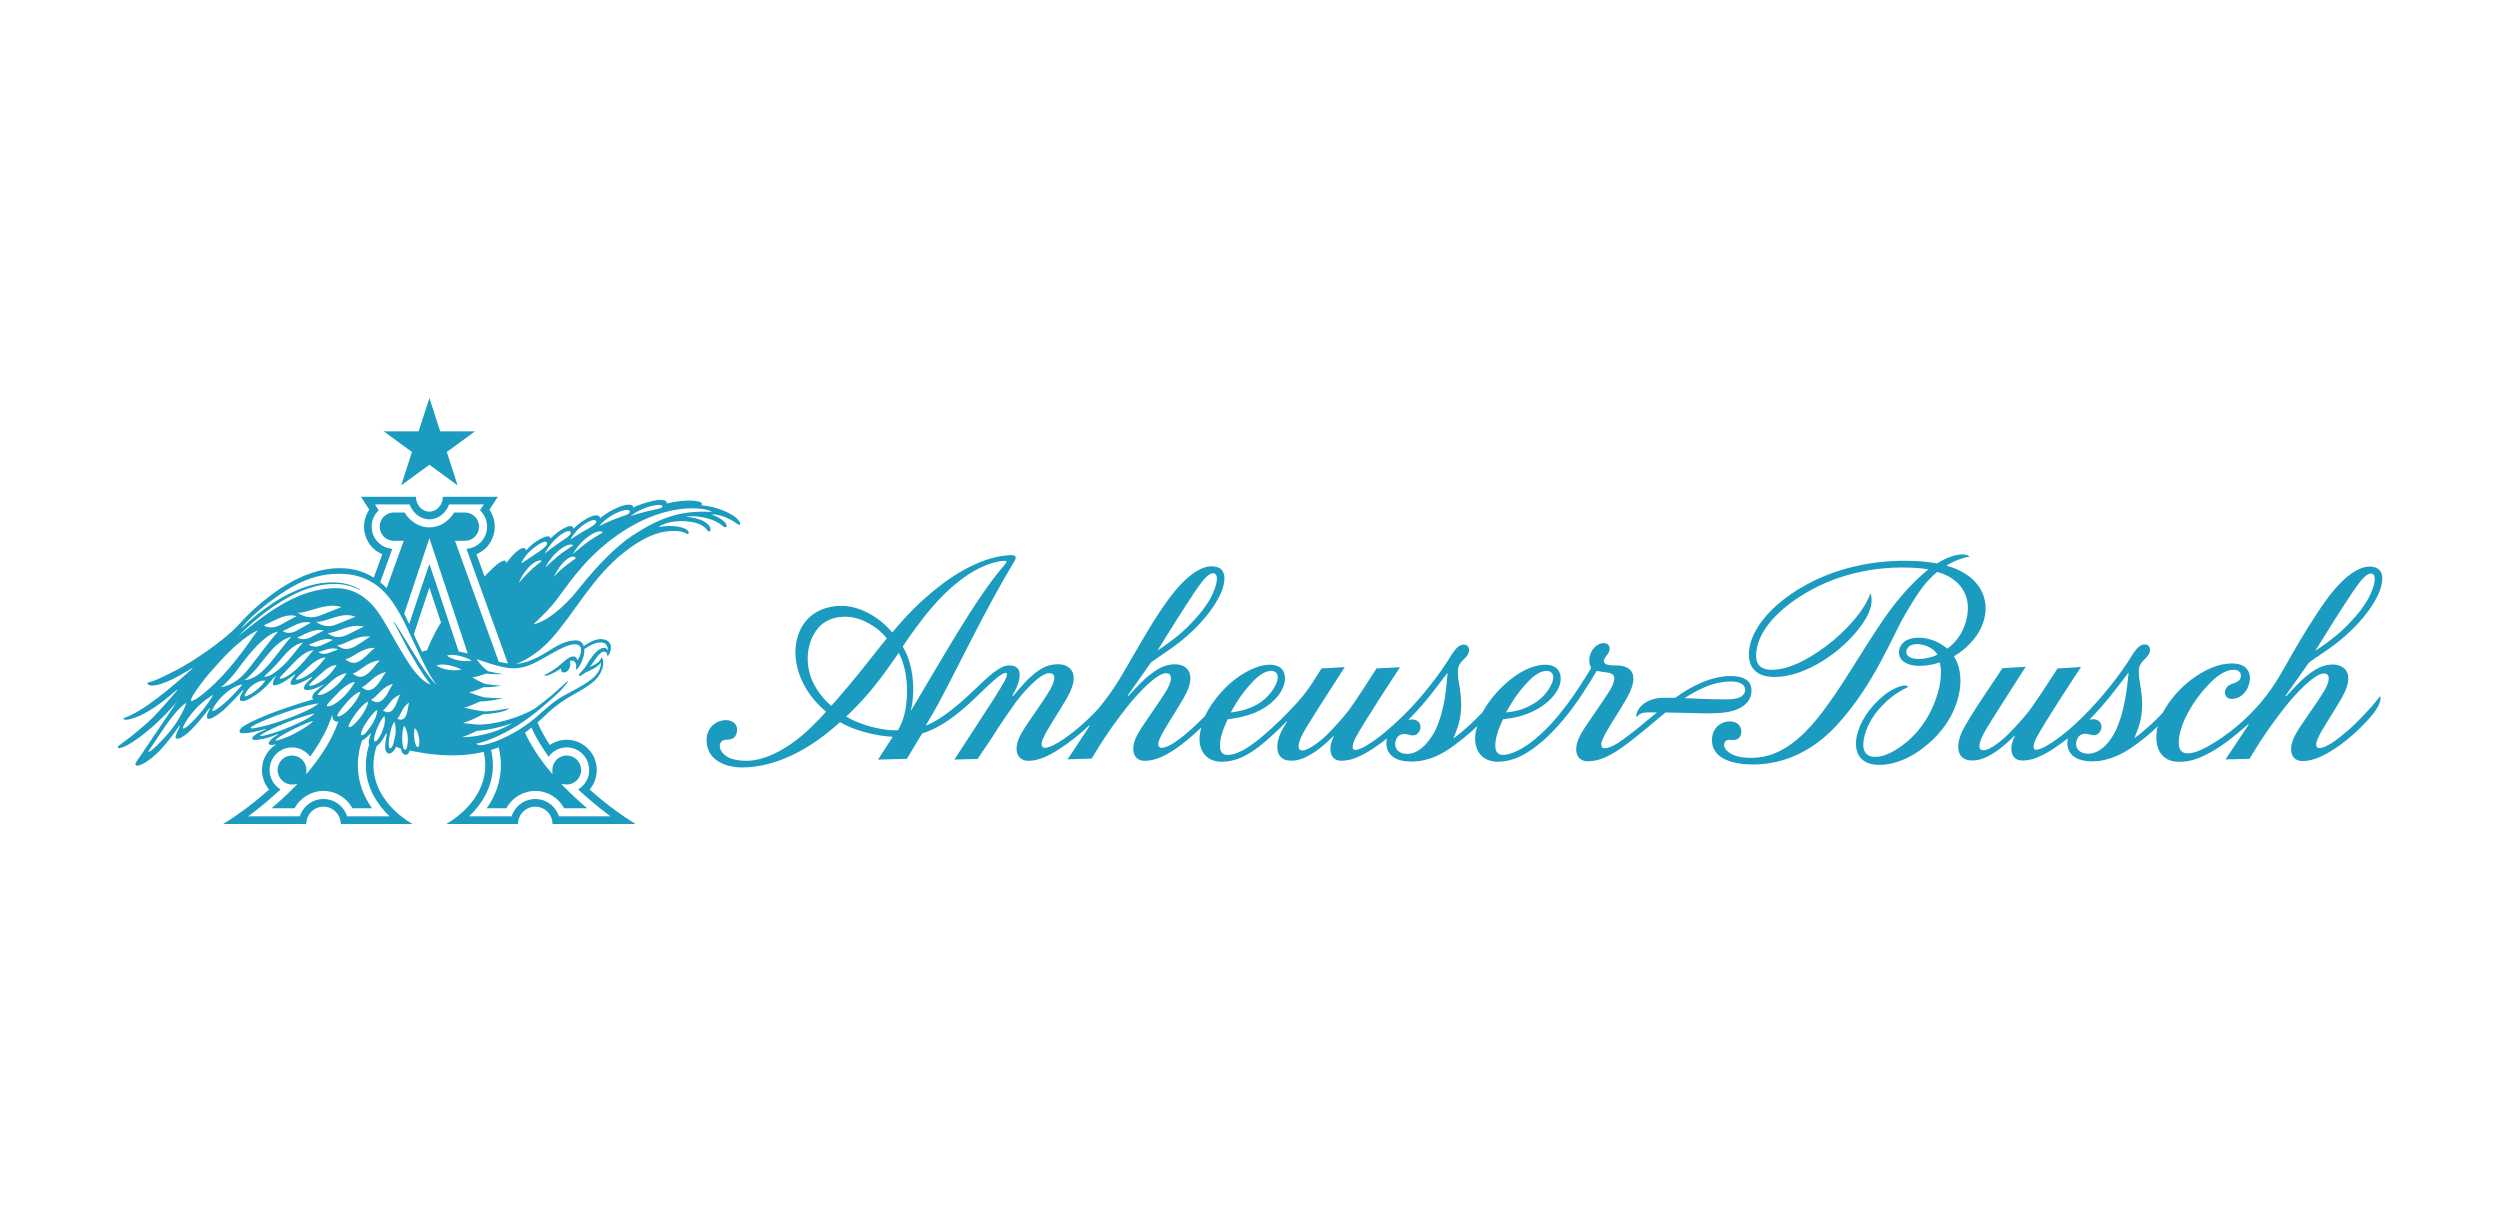
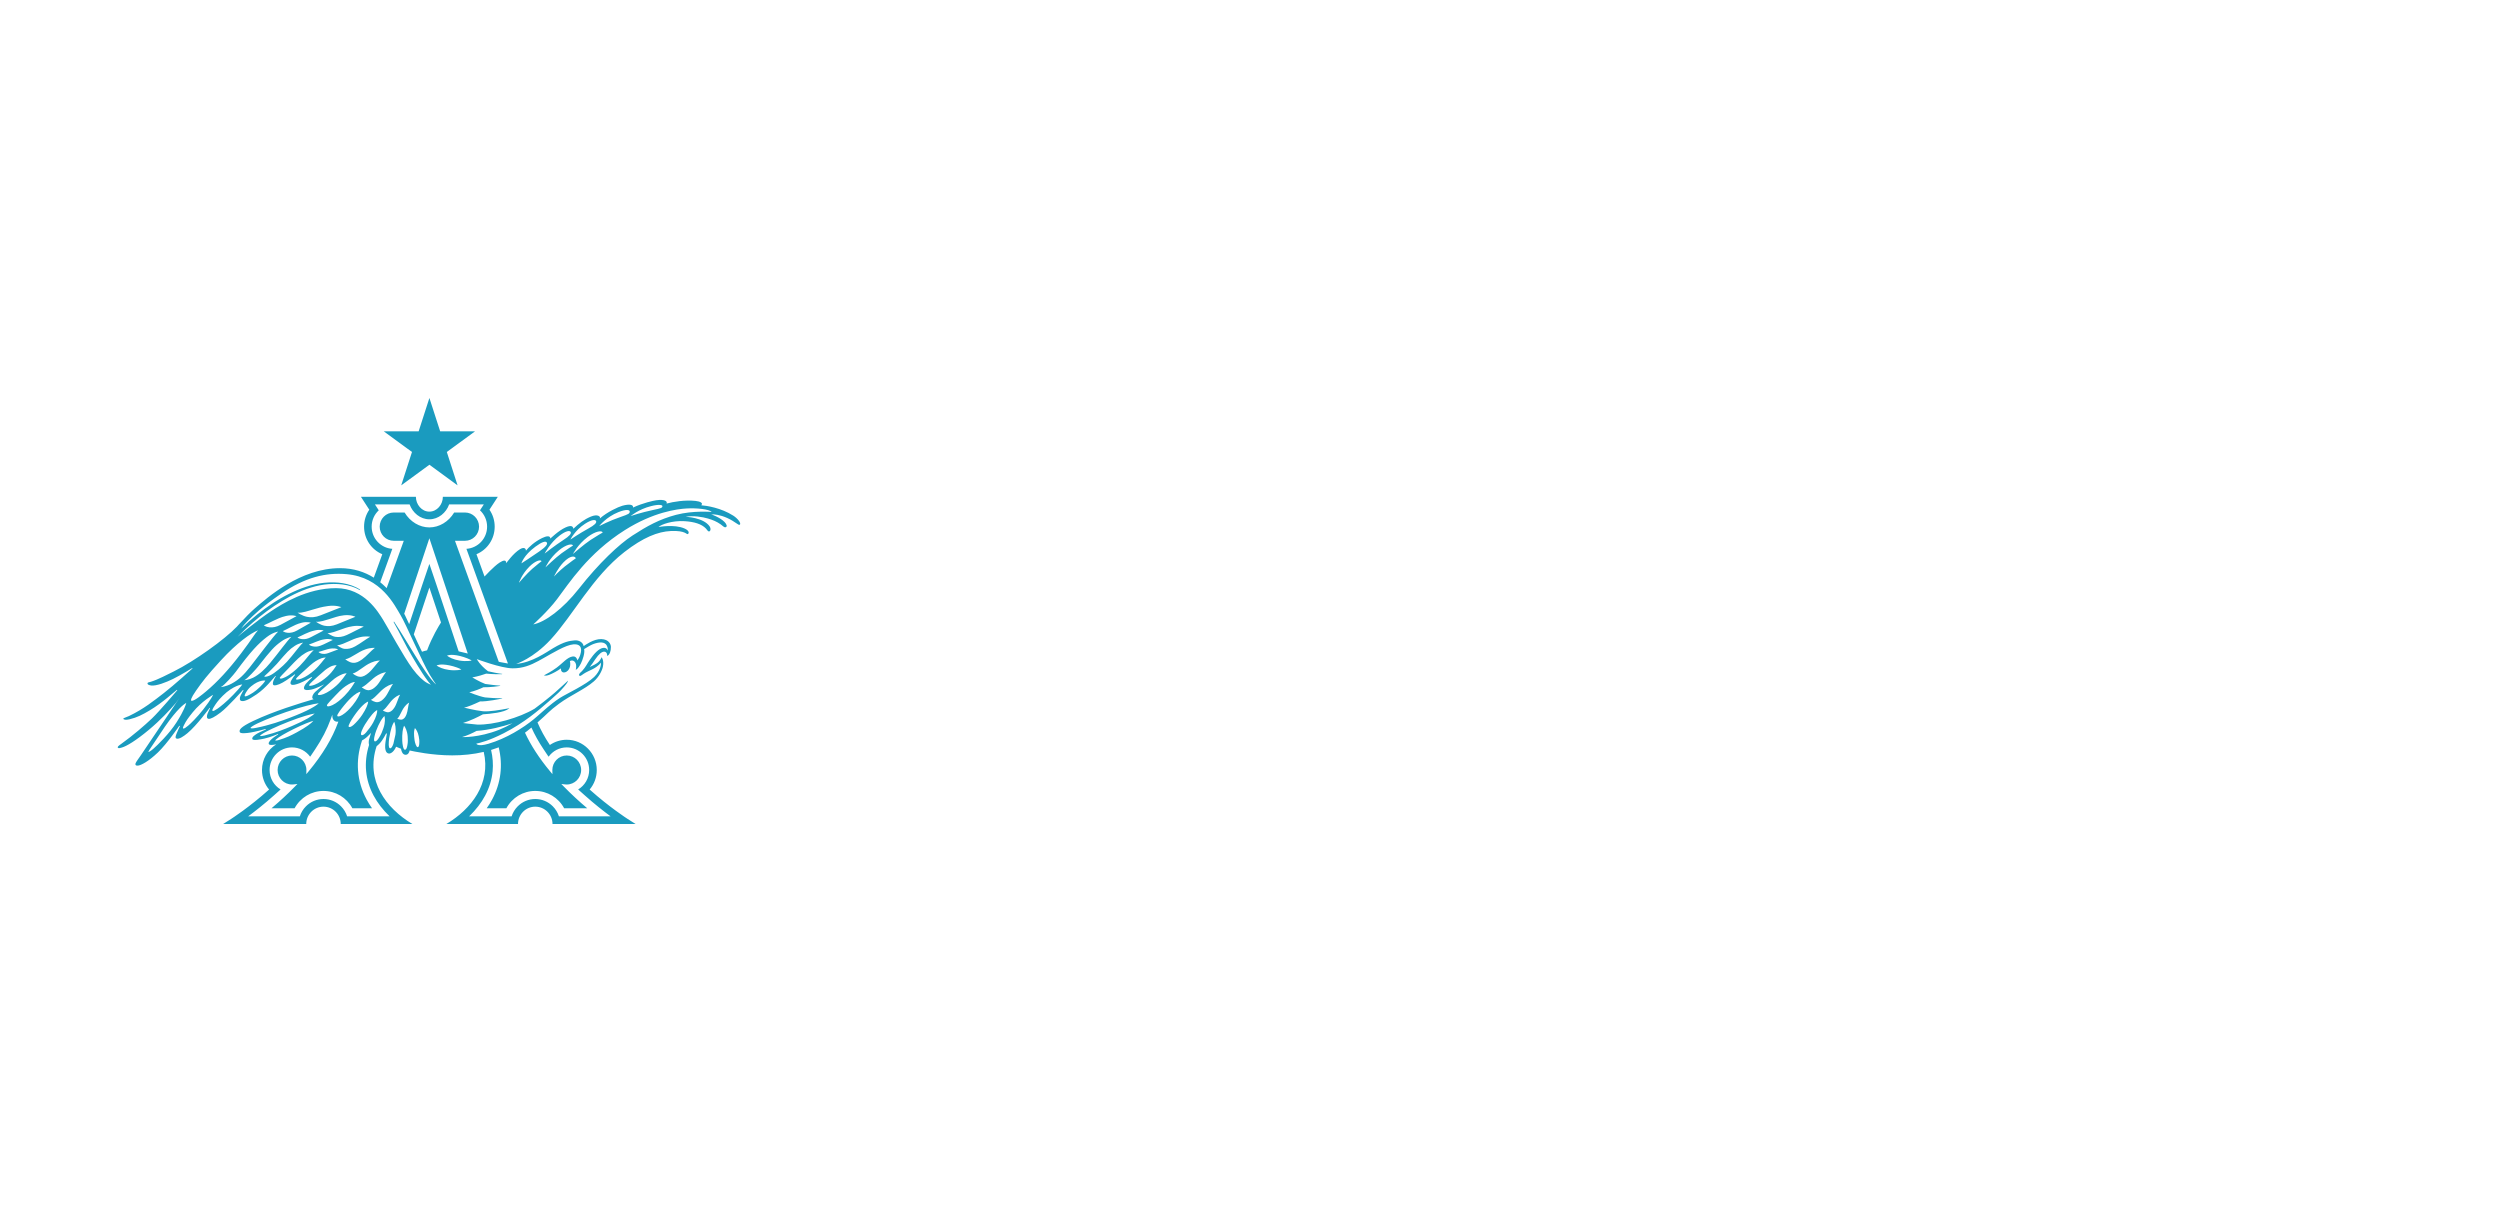
<svg xmlns="http://www.w3.org/2000/svg" width="223" height="109" viewBox="0 0 223 109" fill="none">
-   <path d="M189.783 60.853C189.644 62.123 189.304 64.204 188.524 65.54C188.019 66.406 187.264 67.23 186.227 67.23C185.54 67.23 185.048 66.769 185.226 66.083C185.342 65.637 185.66 65.463 185.978 65.451C186.168 65.444 186.362 65.509 186.549 65.55C186.804 65.605 186.936 65.591 187.112 65.473C187.291 65.354 187.445 65.106 187.445 64.858C187.445 64.553 187.331 64.31 186.969 64.192C186.709 64.108 186.36 64.198 186.36 64.198C187.852 62.714 188.794 61.379 189.873 59.981C189.873 59.981 189.804 60.663 189.783 60.853ZM209.872 52.785C210.486 51.882 211.045 51.158 211.478 51.158C211.912 51.158 211.86 51.75 211.751 52.163C211.597 52.743 211.231 53.686 210.192 54.892C209.099 56.161 208.312 56.784 207.518 57.365C207.278 57.54 206.749 57.922 206.522 58.055C206.863 57.487 209.037 54.014 209.872 52.785ZM209.433 65.166C208.478 65.993 207.481 66.728 206.883 66.729C206.607 66.73 206.52 66.425 206.697 65.992C207.056 65.109 208.023 63.758 208.868 62.282C209.268 61.582 209.476 60.971 209.466 60.486C209.451 59.727 208.907 59.276 208.088 59.276C207.231 59.276 206.541 59.635 205.611 60.409C204.988 60.928 203.946 62.092 203.946 62.092L203.851 62.091C203.851 62.091 205.79 59.35 205.942 59.122C207.112 58.246 208.235 57.665 209.704 56.255C211.291 54.731 212.052 53.353 212.316 52.593C212.92 50.734 211.887 50.538 211.362 50.538C210.449 50.538 209.092 51.319 207.477 53.556C206.343 55.127 205.261 56.949 204.315 58.591C203.608 59.819 202.947 61.128 201.789 62.515C199.896 64.783 197.788 66.19 196.422 66.846C196.057 67.013 195.592 67.201 195.105 67.201C194.556 67.201 194.385 66.799 194.349 66.437C194.273 65.662 194.652 64.567 195.068 63.767C195.747 62.459 196.496 61.593 197.055 61.002C197.948 60.06 198.721 59.743 199.214 59.743C199.676 59.743 199.888 59.959 199.888 60.279C199.888 60.657 199.58 60.832 199.316 60.927C199.094 61.007 198.791 61.079 198.609 61.336C198.499 61.491 198.47 61.63 198.47 61.791C198.47 62.111 198.715 62.344 199.067 62.344C199.265 62.344 199.624 62.325 200.042 61.959C200.404 61.642 200.633 61.161 200.684 60.637C200.714 60.332 200.665 60.032 200.508 59.786C200.2 59.306 199.643 59.171 198.997 59.18C197.956 59.195 196.857 59.681 195.975 60.26C194.592 61.166 193.543 62.401 192.895 63.608C192.269 64.281 191.128 65.346 190.375 65.845C190.375 65.845 190.693 65.158 190.877 64.472C191.181 63.34 191.103 62.181 190.888 60.966C190.785 60.375 190.782 60.239 190.782 59.86C190.782 59.328 191.048 59.04 191.383 58.722C191.661 58.457 191.782 58.2 191.782 57.974C191.782 57.726 191.642 57.519 191.404 57.488C190.965 57.431 190.638 57.755 190.261 58.323C189.092 60.26 187.408 62.332 185.798 63.929C184.867 64.852 183.707 65.851 182.631 66.487C182.353 66.652 181.907 66.876 181.618 66.876C181.218 66.876 181.454 66.185 181.62 65.865C182.352 64.444 185.625 59.498 185.625 59.498L183.53 59.627C183.53 59.627 181.845 62.248 181.187 63.157C180.575 64 179.534 65.094 179.136 65.491C178.445 66.182 177.445 66.92 176.951 66.92C176.599 66.92 176.547 66.72 176.57 66.447C176.591 66.193 176.744 65.739 177.226 64.935C177.891 63.825 180.693 59.479 180.693 59.479L178.619 59.603C178.027 60.546 175.605 63.964 174.985 65.333C174.515 66.376 174.653 67.096 174.913 67.42C175.173 67.744 175.502 67.835 175.951 67.835C176.65 67.835 177.271 67.528 177.892 67.135C178.559 66.714 179.225 66.093 179.686 65.635L179.72 65.653C179.644 65.797 179.564 66.016 179.51 66.18C179.283 66.887 179.411 67.837 180.382 67.837C181.132 67.837 181.681 67.601 182.274 67.307C183.054 66.918 183.813 66.35 184.452 65.854C184.452 65.854 183.907 67.913 186.633 67.913C188.145 67.913 189.423 67.162 190.064 66.737C190.828 66.229 191.879 65.386 192.467 64.774L192.47 64.771C192.4 65.037 192.357 65.446 192.35 65.587C192.271 67.112 193.102 67.956 194.358 67.956C195.39 67.956 196.148 67.667 197.213 67.087C198.511 66.379 199.59 65.403 200.565 64.578L200.596 64.597C200.165 65.293 198.511 67.739 198.511 67.739L200.65 67.69C200.65 67.69 200.844 67.383 200.926 67.246C201.967 65.506 202.895 64.256 203.802 63.099C204.706 61.945 206.444 60.072 207.282 60.072C207.71 60.072 207.748 60.392 207.715 60.639C207.642 61.208 207.223 61.81 206.554 62.804C205.369 64.562 204.703 65.4 204.46 66.203C204.201 67.059 204.457 67.888 205.401 67.888C205.899 67.888 206.414 67.747 206.895 67.54C207.665 67.208 208.783 66.517 209.914 65.504C210.702 64.798 211.753 63.755 212.139 62.972C212.465 62.311 212.3 62.096 212.3 62.096C211.747 62.884 210.26 64.451 209.433 65.166ZM155.622 61.771C155.402 62.364 154.456 62.383 153.939 62.383C152.639 62.383 151.537 62.328 150.26 62.275C150.801 61.92 151.345 61.613 152.012 61.319C152.873 60.94 153.56 60.825 154.215 60.791C154.912 60.756 155.342 60.926 155.535 61.158C155.689 61.344 155.693 61.577 155.622 61.771ZM129.042 60.872C128.928 62.509 128.5 64.438 127.809 65.54C127.277 66.388 126.522 67.248 125.487 67.248C124.798 67.248 124.306 66.788 124.486 66.102C124.602 65.656 124.92 65.482 125.237 65.47C125.427 65.463 125.622 65.528 125.808 65.569C126.062 65.624 126.195 65.609 126.372 65.492C126.549 65.373 126.704 65.125 126.704 64.877C126.704 64.572 126.59 64.329 126.228 64.211C125.969 64.127 125.618 64.218 125.618 64.218C127.111 62.733 128.052 61.398 129.131 60C129.131 60 129.055 60.681 129.042 60.872ZM81.281 63.366L81.254 63.341C81.47 62.591 81.804 59.858 80.528 57.666C80.965 56.988 81.751 55.903 82.322 55.168C84.377 52.518 86.787 50.496 89.125 50.076C89.25 50.054 89.757 49.96 89.78 50.104C89.8 50.227 89.556 50.408 88.906 51.235C86.826 53.882 84.508 57.916 81.281 63.366ZM80.814 63.004C80.638 64.348 80.087 65.141 80.087 65.141C78.375 65.199 76.305 64.461 75.483 63.912C75.886 63.537 76.741 62.738 77.927 61.29C78.715 60.328 79.72 58.885 80.167 58.233C80.167 58.233 81.219 59.924 80.814 63.004ZM74.156 62.962C73.694 62.6 72.646 61.525 72.25 60.163C71.687 58.216 72.362 56.391 73.429 55.601C74.065 55.133 74.767 55.014 75.433 55.014C76.826 55.014 78.353 55.957 79.1 56.948C78.59 57.552 77.381 59.115 76.708 59.946C75.244 61.752 74.156 62.962 74.156 62.962ZM106.592 52.762C107.206 51.859 107.765 51.135 108.198 51.135C108.633 51.135 108.579 51.727 108.47 52.14C108.317 52.72 107.95 53.663 106.912 54.869C105.82 56.138 105.033 56.761 104.237 57.342C103.998 57.517 103.469 57.899 103.243 58.032C103.583 57.464 105.757 53.992 106.592 52.762ZM110.297 62.667C110.711 62.02 111.205 61.337 111.891 60.655C112.407 60.141 112.954 59.833 113.423 59.84C113.724 59.846 113.976 60.033 113.976 60.419C113.976 60.675 113.866 61.017 113.587 61.451C113.17 62.099 112.542 62.727 111.507 63.141C110.693 63.467 109.781 63.551 109.781 63.551C109.781 63.551 110.145 62.895 110.297 62.667ZM134.855 62.667C135.269 62.02 135.762 61.337 136.448 60.655C136.965 60.141 137.512 59.833 137.98 59.84C138.497 59.849 138.863 60.36 138.16 61.451C137.744 62.099 137.209 62.638 136.064 63.148C135.357 63.463 134.339 63.551 134.339 63.551C134.339 63.551 134.703 62.895 134.855 62.667ZM155.986 60.833C155.703 60.493 155.214 60.302 154.316 60.302C153.633 60.302 152.711 60.494 151.822 60.868C150.924 61.246 150.16 61.715 149.431 62.247C148.766 62.23 148.153 62.235 147.837 62.285C146.853 62.444 146.31 62.94 146.073 63.419C146.001 63.568 145.891 63.869 146.027 63.965C146.035 63.969 146.073 63.863 146.177 63.773C146.4 63.578 146.661 63.545 147.072 63.545C147.162 63.545 147.428 63.546 147.793 63.549C147.698 63.628 147.602 63.708 147.505 63.789C146.973 64.233 146.457 64.659 145.917 65.095C145.409 65.506 144.88 65.904 144.311 66.275C144.004 66.476 143.513 66.744 143.104 66.744C142.828 66.744 142.751 66.44 142.927 66.007C143.287 65.124 144.254 63.773 145.099 62.297C145.498 61.597 145.707 60.986 145.697 60.501C145.681 59.742 145.137 59.402 144.319 59.362C143.82 59.339 143.75 59.361 143.471 59.31C143.02 59.227 142.934 58.951 143.245 58.565C143.463 58.295 143.581 58.068 143.581 57.879C143.581 57.586 143.418 57.362 143.049 57.362C142.726 57.362 142.278 57.58 142.02 58.025C141.491 58.938 141.936 59.568 141.936 59.568C141.349 60.581 140.476 61.927 139.75 62.877C139.163 63.647 137.98 65.221 136.28 66.424C135.742 66.804 134.772 67.339 134.066 67.339C133.45 67.339 133.383 66.843 133.383 66.463C133.383 65.922 133.587 65.141 134.077 64.154C134.716 64.079 135.213 64.006 135.846 63.806C137.883 63.163 139.215 61.707 139.215 60.565C139.215 60.013 138.998 59.294 137.796 59.294C136.883 59.294 135.811 59.797 134.938 60.451C133.946 61.195 132.888 62.337 132.243 63.531C131.631 64.194 130.425 65.34 129.633 65.864C129.633 65.864 129.951 65.177 130.136 64.49C130.44 63.359 130.361 62.2 130.148 60.985C130.044 60.394 130.041 60.258 130.041 59.879C130.041 59.347 130.306 59.059 130.642 58.741C130.92 58.476 131.042 58.219 131.041 57.992C131.041 57.745 130.9 57.538 130.663 57.507C130.225 57.45 129.897 57.774 129.52 58.342C128.35 60.279 126.649 62.408 125.057 63.948C124.114 64.859 122.966 65.87 121.89 66.506C121.611 66.671 121.166 66.894 120.877 66.894C120.477 66.894 120.714 66.204 120.879 65.883C121.61 64.463 124.883 59.517 124.883 59.517L122.788 59.623C122.788 59.623 121.104 62.267 120.445 63.176C119.834 64.019 118.792 65.113 118.395 65.51C117.704 66.201 116.669 66.939 116.21 66.939C115.858 66.939 115.815 66.739 115.838 66.466C115.86 66.212 116.003 65.758 116.485 64.954C117.15 63.843 119.952 59.507 119.952 59.507L117.878 59.622C117.286 60.565 116.791 61.393 116.159 62.156C115.461 62.999 113.307 65.262 111.606 66.466C110.998 66.897 110.183 67.339 109.515 67.339C108.855 67.339 108.822 66.843 108.822 66.463C108.822 65.935 109.029 65.141 109.519 64.154C110.159 64.079 110.632 63.991 111.268 63.806C113.335 63.207 114.62 61.713 114.62 60.525C114.62 60.057 114.453 59.294 113.239 59.294C112.326 59.294 111.327 59.794 110.53 60.33C109.438 61.063 108.173 62.418 107.487 63.867C106.213 65.159 104.505 66.706 103.603 66.706C103.327 66.706 103.24 66.402 103.416 65.969C103.776 65.086 104.744 63.735 105.588 62.259C105.988 61.559 106.196 60.948 106.186 60.463C106.17 59.703 105.627 59.253 104.808 59.253C103.951 59.253 103.262 59.612 102.331 60.386C101.708 60.905 100.666 62.069 100.666 62.069L100.571 62.068C100.571 62.068 102.511 59.327 102.662 59.099C103.831 58.223 104.956 57.642 106.424 56.232C108.011 54.708 108.772 53.33 109.037 52.57C109.64 50.711 108.607 50.514 108.082 50.514C107.135 50.514 105.799 51.296 104.175 53.533C102.89 55.303 101.919 57.06 101.035 58.568C100.254 59.902 99.519 61.316 98.171 62.972C97.019 64.386 94.23 66.704 93.194 66.704C92.919 66.704 92.828 66.4 93.004 65.967C93.364 65.084 94.332 63.733 95.176 62.257C95.576 61.557 95.784 60.946 95.774 60.461C95.758 59.702 95.215 59.251 94.396 59.251C93.539 59.251 92.885 59.522 91.919 60.384C91.398 60.849 90.383 62.067 90.383 62.067L90.296 62.065C90.52 61.663 90.948 60.923 90.957 60.228C90.964 59.716 90.707 59.355 90.037 59.355C89.654 59.355 89.284 59.496 88.64 59.98C88.15 60.347 87.518 60.965 86.64 61.792C85.243 63.109 83.69 64.343 82.573 64.723C82.573 64.723 83.407 63.318 83.761 62.653C85.698 59.019 87.83 54.5 90.297 50.376C90.356 50.278 90.415 50.18 90.474 50.082C90.596 49.88 90.631 49.721 90.575 49.641C90.5 49.534 90.325 49.508 90.039 49.522C87.776 49.638 85.377 51.039 83.742 52.329C82.12 53.609 80.97 54.769 79.586 56.416C78.57 55.188 76.795 54.001 74.968 54.045C74.152 54.065 73.359 54.241 72.606 54.745C71.426 55.536 70.962 56.907 70.953 58.141C70.939 60.081 71.998 62.102 73.689 63.474C73.689 63.474 72.635 64.692 71.501 65.641C70.159 66.765 68.14 68.002 66.232 67.853C65.596 67.803 64.876 67.688 64.427 67.122C64.216 66.857 64.157 66.572 64.237 66.344C64.344 66.042 64.568 65.984 64.961 65.971C65.589 65.95 65.748 65.468 65.748 65.071C65.748 64.539 65.279 64.236 64.769 64.236C63.876 64.236 63.095 64.877 63.032 65.872C62.919 67.649 64.521 68.456 66.206 68.456C69.133 68.456 72.254 66.879 74.928 64.409C76.16 65.171 78.212 65.657 79.635 65.722L78.32 67.755L80.889 67.687C80.889 67.687 81.937 65.95 82.254 65.427C83.332 65.08 84.63 64.438 86.505 62.712C87.504 61.792 88.313 60.932 89.01 60.395C89.256 60.205 89.517 60.024 89.674 60.024C89.917 60.024 89.846 60.267 89.618 60.727C89.166 61.564 88.489 62.607 86.305 65.949C86.105 66.255 85.133 67.754 85.133 67.754L87.2 67.695C87.2 67.695 88.186 66.243 88.463 65.823C88.844 65.246 89.055 64.838 90.448 62.866C91.215 61.781 92.753 60.047 93.59 60.047C94.018 60.047 94.071 60.322 94.037 60.569C93.956 61.142 93.552 61.754 92.862 62.779C91.677 64.537 91.012 65.376 90.769 66.178C90.509 67.034 90.794 67.864 91.738 67.864C92.236 67.864 92.711 67.733 93.194 67.528C93.962 67.201 94.962 66.537 95.929 65.778C96.364 65.437 97.186 64.682 97.186 64.682L97.218 64.701C96.787 65.398 95.228 67.732 95.228 67.732L97.37 67.666C97.37 67.666 97.564 67.36 97.646 67.223C98.687 65.483 99.615 64.233 100.522 63.075C101.426 61.922 103.165 60.049 104.002 60.049C104.43 60.049 104.468 60.369 104.436 60.616C104.361 61.184 103.943 61.788 103.274 62.781C102.089 64.539 101.424 65.377 101.18 66.18C100.921 67.036 101.177 67.865 102.121 67.865C102.619 67.865 103.125 67.727 103.606 67.516C104.753 67.014 106.085 65.922 107.124 64.914L107.149 64.926C107.107 65.033 107.045 65.352 107.033 65.44C106.803 67.09 107.732 67.947 108.958 67.947C110.12 67.947 111.023 67.493 111.895 66.9C112.794 66.288 114.018 65.116 114.771 64.349L114.808 64.367C114.622 64.655 114.357 65.105 114.245 65.352C113.774 66.387 113.917 67.122 114.172 67.439C114.432 67.763 114.76 67.854 115.21 67.854C115.909 67.854 116.53 67.547 117.151 67.154C117.817 66.733 118.483 66.112 118.945 65.654L118.979 65.672C118.903 65.816 118.823 66.035 118.77 66.199C118.542 66.906 118.67 67.856 119.64 67.856C120.391 67.856 120.94 67.62 121.532 67.326C122.312 66.937 123.073 66.368 123.71 65.873C123.71 65.873 123.165 67.932 125.892 67.932C127.479 67.932 128.633 67.226 129.323 66.762C129.96 66.333 131.138 65.405 131.727 64.793L131.76 64.806C131.727 64.918 131.634 65.226 131.607 65.467C131.414 67.236 132.462 67.947 133.587 67.947C134.826 67.947 135.814 67.414 136.578 66.894C137.976 65.94 139.208 64.569 140.292 63.123C140.858 62.365 141.356 61.574 141.856 60.781C141.906 60.702 142.425 59.845 142.425 59.845C142.778 59.923 143.119 59.952 143.357 59.986C143.908 60.066 144.029 60.301 143.989 60.604C143.91 61.204 143.475 61.794 142.784 62.819C141.599 64.577 140.934 65.415 140.691 66.218C140.432 67.074 140.688 67.904 141.632 67.904C142.131 67.904 142.634 67.789 143.116 67.584C143.935 67.236 144.781 66.625 145.478 66.085C146.298 65.45 147.439 64.489 147.819 64.17C148.085 63.947 148.329 63.744 148.562 63.555C149.831 63.566 151.358 63.616 151.888 63.63C152.353 63.642 153.034 63.62 153.402 63.596C155.281 63.474 156.047 62.712 156.204 61.913C156.285 61.502 156.199 61.089 155.986 60.833ZM171.141 58.78C170.47 58.78 170.043 58.544 170.043 58.156C170.043 57.774 170.402 57.374 171.22 57.467C171.706 57.522 172.042 57.687 172.333 57.876C172.643 58.078 172.816 58.391 172.816 58.391C172.303 58.653 171.711 58.78 171.141 58.78ZM173.62 50.455C174.429 49.923 175.468 49.656 175.694 49.656C175.694 49.656 175.546 49.445 174.951 49.456C174.41 49.466 173.54 49.771 172.79 50.257C172.239 50.157 171.534 50.075 170.859 50.043C167.093 49.864 163.57 50.726 160.755 52.362C158.037 53.941 156.175 56.103 156.011 58.094C155.952 58.807 156.105 59.465 156.613 59.888C157.027 60.235 157.588 60.381 158.286 60.383C159.801 60.389 161.704 59.69 163.594 58.255C164.962 57.216 165.996 55.981 166.531 54.992C167.235 53.693 166.833 52.922 166.833 52.922C166.398 54.318 164.737 56.28 162.759 57.731C161.189 58.883 159.522 59.745 158.042 59.745C156.779 59.745 156.578 58.986 156.662 58.156C156.845 56.355 158.397 54.641 160.374 53.331C163.442 51.297 167.141 50.408 170.973 50.663C171.323 50.686 171.712 50.733 172.016 50.788C171.939 50.847 171.862 50.909 171.787 50.972C170.449 52.098 169.116 53.614 167.9 55.411C165.964 58.274 164.757 60.473 163.157 62.695C161.825 64.572 160.339 66.33 158.36 67.174C157.599 67.499 156.752 67.622 155.971 67.595C155.19 67.568 154.638 67.423 154.165 67.076C154.004 66.958 153.77 66.688 153.794 66.416C153.834 65.972 154.16 65.97 154.501 66.005C155.109 66.067 155.35 65.615 155.325 65.198C155.296 64.695 154.902 64.346 154.28 64.346C153.694 64.346 152.786 64.749 152.715 65.88C152.591 67.852 154.941 68.192 156.366 68.192C159.219 68.192 161.792 66.925 163.869 64.656C167.22 60.995 168.814 56.686 169.95 54.781C170.825 53.311 171.592 51.984 172.8 51.017C174.835 51.576 175.638 53.025 175.527 54.502C175.434 55.727 174.882 56.984 173.702 57.865C173.25 57.483 172.37 56.884 171.129 56.884C169.818 56.884 169.379 57.638 169.388 58.216C169.4 58.966 170.161 59.394 171.187 59.394C172.212 59.394 173.014 59.088 173.014 59.088C173.22 59.68 173.133 60.761 172.925 61.554C172.389 63.601 171.291 65.204 170.023 66.233C168.49 67.478 167.575 67.516 167.225 67.511C166.405 67.499 166.155 66.93 166.21 66.269C166.289 65.32 166.774 64.291 167.374 63.539C168.641 61.946 169.851 61.471 170.216 61.271C170.216 61.271 170.085 61.051 169.57 61.202C168.966 61.378 168.339 61.728 167.618 62.4C166.377 63.555 165.65 64.965 165.562 66.094C165.509 66.771 165.686 67.402 166.123 67.762C166.469 68.056 166.955 68.228 167.673 68.228C168.686 68.228 169.843 67.829 170.784 67.242C173.072 65.812 174.49 63.688 174.808 61.539C174.978 60.397 174.807 59.363 174.288 58.538C174.728 58.301 176.866 56.946 177.098 54.616C177.264 52.95 176.28 51.186 173.62 50.455Z" fill="#1A9BBF" />
  <path d="M36.749 40.317L34.235 38.477H37.342L38.303 35.5L39.263 38.477H42.37L39.856 40.317L40.816 43.294L38.303 41.454L35.789 43.294L36.749 40.317ZM60.303 45.923C58.817 46.316 57.727 46.921 56.419 47.769C55.222 48.545 53.419 50.239 51.627 52.523C50.219 54.316 48.609 55.504 47.567 55.697C47.567 55.697 48.85 54.556 49.685 53.449C50.767 52.016 52.448 49.365 55.728 47.291C58.288 45.672 60.399 45.404 61.25 45.355C62.117 45.304 63.259 45.414 63.477 45.665C63.477 45.665 61.837 45.519 60.303 45.923ZM46.286 51.985C46.286 51.985 46.531 51.232 47.229 50.536C47.751 50.016 48.243 49.882 48.307 50.063C48.307 50.063 47.948 50.327 47.468 50.745C47.028 51.13 46.286 51.985 46.286 51.985ZM47.754 48.766C48.356 48.32 48.687 48.237 48.776 48.393C48.865 48.549 48.699 48.774 48.093 49.198C47.383 49.695 46.51 50.252 46.51 50.252C46.51 50.252 46.686 49.558 47.754 48.766ZM49.928 47.765C50.49 47.34 50.826 47.3 50.904 47.45C50.981 47.6 50.816 47.806 50.23 48.183C49.543 48.625 48.582 49.376 48.582 49.376C48.582 49.376 49.071 48.413 49.928 47.765ZM52.174 46.728C52.766 46.342 53.104 46.326 53.171 46.48C53.237 46.635 53.057 46.83 52.444 47.166C51.727 47.559 50.883 48.126 50.883 48.126C50.883 48.126 51.271 47.316 52.174 46.728ZM51.108 49.414C51.108 49.414 51.516 48.583 52.435 47.888C53.123 47.368 53.712 47.289 53.757 47.507C53.757 47.507 53.299 47.756 52.676 48.166C52.105 48.541 51.108 49.414 51.108 49.414ZM48.656 50.609C48.656 50.609 49.008 49.794 49.858 49.089C50.495 48.56 51.056 48.459 51.108 48.667C51.108 48.667 50.681 48.925 50.102 49.344C49.572 49.729 48.656 50.609 48.656 50.609ZM50.246 50.177C50.903 49.489 51.301 49.596 51.363 49.801C51.363 49.801 50.949 50.078 50.39 50.521C49.878 50.929 49.416 51.425 49.416 51.425C49.416 51.425 49.759 50.686 50.246 50.177ZM55.161 45.682C55.88 45.394 56.19 45.477 56.172 45.644C56.154 45.808 56.102 45.859 55.374 46.106C54.392 46.439 53.449 46.928 53.449 46.928C53.449 46.928 54.065 46.12 55.161 45.682ZM58.078 45.145C58.821 44.959 59.122 45.041 59.088 45.172C59.056 45.299 58.998 45.337 58.25 45.491C57.242 45.699 56.257 46.031 56.257 46.031C56.257 46.031 56.947 45.43 58.078 45.145ZM48.031 58.955C48.172 58.878 48.314 58.799 48.458 58.718C49.313 58.239 50.451 57.537 51.142 57.477C51.572 57.439 51.757 57.61 51.805 57.787C51.846 57.941 51.857 58.081 51.755 58.417C51.699 58.602 51.585 58.808 51.506 58.907C51.506 58.907 51.436 58.51 51.091 58.556C50.599 58.621 50.215 59.141 49.646 59.56C49.179 59.905 48.727 60.131 48.52 60.242C48.52 60.242 48.668 60.321 48.971 60.205C49.297 60.078 49.761 59.832 50.03 59.62C50.023 59.848 50.14 60.022 50.372 59.976C50.607 59.93 50.773 59.73 50.84 59.483C50.892 59.296 50.858 58.953 50.823 58.969C51.201 58.784 51.396 59.137 51.396 59.405C51.396 59.492 51.386 59.695 51.349 59.75C51.349 59.75 51.45 59.725 51.584 59.553C51.718 59.381 51.909 59.083 52.053 58.538C52.137 58.22 52.131 58.042 52.105 57.897C52.344 57.753 52.689 57.538 52.91 57.455C53.499 57.233 53.969 57.24 54.143 57.614C54.256 57.86 54.203 58.03 54.203 58.03C54.15 57.844 54.01 57.778 53.843 57.788C53.417 57.812 52.958 58.357 52.63 58.829C52.339 59.247 52.252 59.495 51.923 59.852C51.834 59.947 51.618 60.09 51.656 60.225C51.705 60.397 51.906 60.208 52.057 60.106C52.281 59.956 52.621 59.806 52.813 59.713C53.419 59.418 53.597 59.106 53.597 59.106C53.629 59.237 53.569 59.834 52.996 60.389C52.28 61.081 50.492 61.903 49.947 62.254C49.72 62.401 49.505 62.555 49.301 62.714C48.662 63.208 48.118 63.741 47.588 64.175C46.684 64.915 45.181 65.871 43.568 66.344C42.582 66.633 42.494 66.338 42.488 66.332C42.798 66.264 43.6 66.085 44.934 65.403C46.792 64.454 48.074 63.332 48.898 62.614C49.002 62.523 49.097 62.441 49.183 62.365C49.775 61.843 49.95 61.661 50.033 61.572C50.495 61.074 50.665 60.83 50.668 60.715C50.512 60.845 49.971 61.369 49.49 61.782C49.414 61.847 49.279 61.963 49.098 62.113C48.761 62.391 48.266 62.789 47.69 63.213C46.316 64.035 44.023 64.682 42.567 64.632C41.948 64.584 41.299 64.492 41.299 64.492C41.979 64.281 42.654 63.946 43.075 63.718C43.753 63.672 44.95 63.56 45.391 63.211L45.441 63.17C44.594 63.339 43.639 63.489 43.094 63.446C42.339 63.365 41.385 63.116 41.385 63.116C41.667 63.088 42.323 62.801 42.828 62.564C43.394 62.598 44.685 62.335 44.763 62.312L44.819 62.278C44.275 62.297 43.614 62.243 43.267 62.21C42.632 62.087 41.86 61.752 41.86 61.752C42.361 61.638 42.812 61.451 43.12 61.304C43.696 61.316 44.509 61.21 44.579 61.19L44.635 61.158C44.248 61.143 43.526 61.043 43.28 61.008C42.761 60.811 42.129 60.426 42.129 60.426C42.669 60.324 43.103 60.184 43.37 60.087C43.932 60.146 44.701 60.154 44.773 60.138L44.807 60.111C44.452 60.078 43.818 59.941 43.53 59.875C42.783 59.304 42.531 58.792 42.531 58.792C42.531 58.792 44.666 59.603 45.714 59.615C46.645 59.625 47.334 59.33 48.031 58.955ZM48.487 66.835L48.867 67.403C48.889 67.434 48.913 67.465 48.937 67.497C49.3 66.995 49.889 66.668 50.553 66.668C51.658 66.668 52.554 67.571 52.554 68.684C52.554 69.422 52.16 70.067 51.573 70.418C51.6 70.444 51.627 70.469 51.652 70.492L52.148 70.935C53.021 71.717 53.843 72.359 54.465 72.818H49.855C49.749 72.484 49.564 72.178 49.311 71.924C48.892 71.503 48.337 71.272 47.746 71.272C47.155 71.272 46.599 71.503 46.181 71.924C45.927 72.178 45.742 72.484 45.636 72.818L41.846 72.817C42.44 72.251 42.923 71.628 43.276 70.965C43.646 70.271 43.87 69.54 43.942 68.793C44.002 68.169 43.954 67.534 43.804 66.895C43.987 66.84 44.169 66.778 44.35 66.711C44.394 66.695 44.439 66.678 44.483 66.661C44.875 68.257 44.68 69.85 43.907 71.302C43.763 71.571 43.598 71.838 43.416 72.095L45.13 72.096L45.17 72.095C45.686 71.141 46.669 70.551 47.745 70.551C48.822 70.551 49.805 71.141 50.321 72.095L52.381 72.097C51.64 71.472 50.943 70.826 50.308 70.175L50.069 69.93L50.408 69.969C50.461 69.975 50.508 69.978 50.553 69.978C51.261 69.978 51.838 69.397 51.838 68.684C51.838 67.97 51.261 67.39 50.553 67.39C49.845 67.39 49.269 67.97 49.269 68.684L49.277 69.054L49.056 68.789C48.098 67.635 47.353 66.485 46.828 65.356C46.866 65.327 46.905 65.299 46.943 65.269C46.967 65.25 46.991 65.233 47.015 65.214C47.156 65.101 47.285 64.997 47.404 64.898C47.69 65.536 48.052 66.184 48.487 66.835ZM41.214 65.746C41.678 65.612 42.135 65.399 42.511 65.196C43.651 65.119 44.846 64.805 45.714 64.515C45.314 64.742 44.916 64.941 44.537 65.091C42.677 65.827 41.214 65.746 41.214 65.746ZM40.062 59.76C39.497 59.686 39.136 59.505 38.943 59.362C38.943 59.362 39.233 59.176 40.089 59.351C40.545 59.444 41.042 59.631 41.153 59.723C41.153 59.723 40.726 59.846 40.062 59.76ZM38.868 61.026C38.82 60.986 38.771 60.941 38.724 60.891C38.628 60.793 38.537 60.685 38.448 60.574C38.271 60.352 38.103 60.117 37.94 59.879C37.613 59.403 37.303 58.911 37 58.416L36.087 56.929C35.779 56.434 35.478 55.935 35.151 55.45L35.105 55.48C35.394 55.984 35.657 56.505 35.927 57.021L36.333 57.797C36.473 58.053 36.62 58.305 36.766 58.558C37.06 59.062 37.36 59.564 37.681 60.055C37.842 60.301 38.008 60.544 38.188 60.781C38.266 60.883 38.347 60.983 38.435 61.081C38.344 61.04 38.245 60.994 38.142 60.942C37.752 60.745 37.268 60.279 36.804 59.656C35.985 58.555 34.612 55.989 34.183 55.305C33.742 54.602 32.504 52.463 29.978 52.463C27.365 52.463 25.176 53.862 24.21 54.498C22.992 55.3 21.334 56.682 21.204 56.79C21.437 56.552 21.677 56.319 21.92 56.091C22.318 55.717 22.732 55.359 23.157 55.017C23.582 54.674 24.019 54.347 24.474 54.045C24.927 53.743 25.392 53.457 25.872 53.201C26.353 52.946 26.849 52.72 27.36 52.536C27.872 52.355 28.399 52.215 28.936 52.145C29.474 52.075 30.021 52.067 30.559 52.136C31.096 52.205 31.628 52.361 32.099 52.637L32.128 52.59C31.659 52.291 31.122 52.112 30.576 52.021C30.028 51.931 29.469 51.927 28.918 51.984C28.365 52.041 27.822 52.171 27.295 52.343C26.768 52.517 26.257 52.734 25.761 52.982C25.513 53.107 25.268 53.236 25.028 53.375C24.908 53.444 24.791 53.519 24.673 53.59L24.496 53.699L24.323 53.814C23.858 54.116 23.411 54.444 22.977 54.788C22.47 55.194 21.984 55.622 21.516 56.072C21.641 55.885 21.815 55.668 22.058 55.425C22.629 54.854 23.295 54.183 25.048 52.978C27.23 51.479 29.069 51.055 30.922 51.216C34.012 51.483 35.205 54.004 35.733 54.876C36.219 55.68 37.623 58.979 38.352 60.212C38.616 60.659 38.807 60.908 38.899 61.049C38.889 61.041 38.879 61.035 38.868 61.026ZM37.4 66.299C37.39 66.443 37.375 66.629 37.263 66.648L37.247 66.646C37.131 66.635 37.014 66.255 36.981 66.039C36.94 65.772 36.929 65.567 36.93 65.38C36.931 65.133 37.014 64.938 37.01 64.944C37.109 65.039 37.28 65.294 37.351 65.684C37.39 65.893 37.417 66.066 37.4 66.299ZM36.263 63.714C36.172 63.939 36.096 64.069 35.924 64.159C35.733 64.259 35.435 64.111 35.435 64.111C35.573 64 35.698 63.719 35.757 63.608C35.876 63.382 35.922 63.256 36.096 63.031C36.293 62.775 36.498 62.673 36.498 62.673C36.41 62.884 36.379 63.431 36.263 63.714ZM36.34 66.466C36.307 66.645 36.263 66.879 36.116 66.88C35.967 66.881 35.893 66.37 35.881 66.088C35.867 65.752 35.882 65.496 35.909 65.265C35.945 64.959 36.047 64.725 36.042 64.732C36.152 64.863 36.329 65.203 36.364 65.696C36.383 65.961 36.393 66.179 36.34 66.466ZM35.197 63.091C35.044 63.322 34.921 63.46 34.709 63.522C34.467 63.593 34.15 63.37 34.15 63.37C34.331 63.274 34.539 62.981 34.631 62.867C34.818 62.636 34.899 62.502 35.148 62.284C35.432 62.037 35.69 61.968 35.69 61.968C35.541 62.189 35.392 62.794 35.197 63.091ZM35.274 65.524L35.09 66.347C35.02 66.533 34.928 66.776 34.782 66.747C34.635 66.719 34.669 66.155 34.716 65.85C34.772 65.486 34.852 65.139 34.927 64.896C35.025 64.574 35.171 64.373 35.164 64.379C35.245 64.541 35.341 64.987 35.274 65.524ZM34.198 64.96C34.098 65.253 34.007 65.489 33.825 65.775C33.712 65.954 33.575 66.164 33.428 66.127C33.273 66.088 33.439 65.485 33.554 65.178C33.692 64.81 33.806 64.584 33.937 64.347C34.11 64.034 34.301 63.863 34.292 63.868C34.342 64.055 34.386 64.416 34.198 64.96ZM33.284 64.456C33.117 64.762 32.836 65.12 32.66 65.329C32.506 65.511 32.346 65.614 32.247 65.569C32.083 65.496 32.363 64.939 32.555 64.624C32.785 64.247 33.004 63.955 33.199 63.721C33.461 63.406 33.648 63.334 33.648 63.334C33.663 63.551 33.56 63.949 33.284 64.456ZM33.324 70.965C33.678 71.628 34.16 72.251 34.754 72.817L30.965 72.818C30.858 72.484 30.673 72.178 30.42 71.924C30.002 71.503 29.446 71.272 28.855 71.272C28.264 71.272 27.708 71.503 27.29 71.924C27.036 72.178 26.852 72.484 26.745 72.818H22.136C22.758 72.359 23.579 71.717 24.453 70.935L24.948 70.492C24.974 70.469 25 70.444 25.028 70.418C24.44 70.067 24.047 69.422 24.047 68.684C24.047 67.571 24.942 66.668 26.047 66.668C26.711 66.668 27.3 66.995 27.664 67.497C27.687 67.465 27.711 67.434 27.734 67.403L28.114 66.835C28.715 65.937 29.177 65.042 29.489 64.176C29.533 64.055 29.584 63.912 29.64 63.756C29.62 64.026 29.725 64.339 30.029 64.375C30.075 64.38 30.125 64.379 30.181 64.371C30.175 64.388 30.168 64.406 30.162 64.422C29.65 65.846 28.769 67.315 27.544 68.789L27.323 69.054L27.331 68.689C27.331 67.97 26.755 67.39 26.047 67.39C25.339 67.39 24.763 67.97 24.763 68.684C24.763 69.397 25.339 69.978 26.047 69.978C26.092 69.978 26.14 69.975 26.193 69.969L26.532 69.93L26.293 70.175C25.658 70.826 24.961 71.471 24.219 72.097L26.279 72.095C26.795 71.141 27.778 70.551 28.855 70.551C29.932 70.551 30.915 71.141 31.43 72.095H33.184C33.002 71.838 32.838 71.571 32.694 71.302C31.829 69.679 31.686 67.879 32.279 66.097L32.296 66.046C32.359 66.013 32.421 65.975 32.482 65.934C32.596 65.857 32.702 65.77 32.782 65.693C33.027 65.459 33.102 65.365 33.102 65.365C33.102 65.365 33.009 65.64 32.924 65.948C32.885 66.087 32.878 66.287 32.919 66.452C32.674 67.238 32.585 68.025 32.659 68.793C32.731 69.54 32.955 70.271 33.324 70.965ZM24.551 66.043C24.548 66.023 24.616 65.963 24.651 65.933C24.877 65.734 25.458 65.394 26.207 65.025C27.061 64.602 27.659 64.376 27.954 64.297C27.808 64.477 27.374 64.847 26.442 65.342C25.984 65.586 25.588 65.796 24.848 66.016C24.648 66.075 24.556 66.059 24.551 66.043ZM23.593 65.607C23.328 65.671 23.238 65.663 23.209 65.645C23.203 65.641 23.202 65.638 23.202 65.636C23.196 65.607 23.287 65.54 23.345 65.498C23.643 65.278 24.744 64.763 25.749 64.373C26.905 63.924 27.698 63.704 28.073 63.643C27.89 63.833 27.311 64.225 26.023 64.771C25.414 65.028 24.656 65.349 23.593 65.607ZM22.837 64.926C22.507 64.992 22.395 64.976 22.359 64.951C22.351 64.945 22.349 64.939 22.348 64.935C22.341 64.894 22.454 64.818 22.533 64.765C22.909 64.512 24.281 63.937 25.53 63.509C26.989 63.01 27.98 62.782 28.431 62.73C28.215 62.948 27.491 63.407 25.849 64.025C25.092 64.309 24.149 64.663 22.837 64.926ZM28.357 61.913C28.4 61.78 28.83 61.433 29.17 61.12C29.832 60.511 29.949 60.434 30.329 60.234C30.712 60.033 30.923 60.062 30.923 60.062C30.782 60.22 30.526 60.697 29.985 61.177C29.659 61.467 29.234 61.769 28.861 61.912C28.583 62.019 28.318 62.035 28.357 61.913ZM28.076 61.076C27.798 61.183 27.533 61.221 27.572 61.1C27.602 61.007 28.052 60.601 28.385 60.307C29.008 59.757 29.064 59.702 29.389 59.512C29.764 59.295 30.027 59.34 30.027 59.34C29.885 59.498 29.74 59.861 29.2 60.341C28.874 60.631 28.449 60.933 28.076 61.076ZM26.91 60.523C26.632 60.629 26.367 60.668 26.406 60.547C26.436 60.453 26.892 60.055 27.219 59.754C27.886 59.14 28.04 59.025 28.416 58.827C28.799 58.626 29.053 58.655 29.053 58.655C28.869 58.827 28.574 59.307 28.034 59.788C27.708 60.078 27.283 60.379 26.91 60.523ZM25.436 60.408C25.115 60.559 24.984 60.559 24.959 60.489C24.927 60.398 25.228 60.159 25.787 59.56C26.485 58.813 26.799 58.513 27.235 58.254C27.679 57.99 27.984 58.008 27.984 58.008C27.689 58.226 27.346 58.776 26.744 59.395C26.381 59.768 25.868 60.205 25.436 60.408ZM24.067 60.255C23.929 60.315 23.851 60.339 23.742 60.359C23.509 60.403 23.588 60.304 23.636 60.264C23.911 60.037 24.596 59.331 24.687 59.226C25.616 58.147 25.81 57.928 26.301 57.607C26.684 57.357 27.037 57.325 27.037 57.325C26.752 57.557 26.173 58.399 25.589 59.035C25.237 59.418 24.505 60.064 24.067 60.255ZM23.203 61.264C22.722 61.736 22.36 61.913 22.202 61.999C22.045 62.085 21.866 62.158 21.827 62.09C21.803 62.048 21.862 61.896 21.91 61.816C22.095 61.514 22.217 61.372 22.406 61.216C23.151 60.6 23.664 60.711 23.664 60.711C23.664 60.711 23.613 60.862 23.203 61.264ZM23.03 59.446C24.182 57.977 24.463 57.669 25.087 57.22C25.575 56.869 25.986 56.808 25.986 56.808C25.627 57.129 24.818 58.277 24.091 59.145C23.652 59.669 23.139 60.175 22.577 60.452C22.159 60.657 21.788 60.677 21.788 60.677C22.084 60.537 22.886 59.63 23.03 59.446ZM25.02 55.737C24.653 55.932 24.343 55.984 24.04 55.958C23.693 55.927 23.536 55.774 23.536 55.774C23.767 55.687 24.144 55.485 24.349 55.391C24.732 55.216 25.012 55.059 25.513 54.945C26.079 54.815 26.449 54.962 26.449 54.962C26.085 55.151 25.506 55.48 25.02 55.737ZM26.913 55.547C27.398 55.426 27.72 55.546 27.72 55.546C27.409 55.715 26.916 56.008 26.503 56.237C26.19 56.412 25.925 56.462 25.663 56.444C25.364 56.424 25.227 56.295 25.227 56.295C25.424 56.216 25.745 56.036 25.92 55.951C26.246 55.794 26.484 55.655 26.913 55.547ZM28.603 54.885C28.129 55.073 27.744 55.094 27.378 55.02C26.959 54.936 26.539 54.649 26.539 54.649C26.925 54.699 27.565 54.471 27.832 54.395C28.379 54.24 28.592 54.154 29.266 54.057C29.97 53.956 30.449 54.158 30.449 54.158C29.98 54.34 29.229 54.638 28.603 54.885ZM30.041 55.693C29.613 55.862 29.268 55.881 28.938 55.815C28.561 55.739 28.183 55.459 28.183 55.459C28.531 55.505 29.107 55.299 29.346 55.231C29.833 55.093 30.114 54.948 30.677 54.884C31.314 54.812 31.702 55.018 31.702 55.018C31.279 55.181 30.604 55.47 30.041 55.693ZM30.939 56.64C30.552 56.817 30.233 56.85 29.925 56.805C29.572 56.752 29.21 56.468 29.21 56.468C29.534 56.494 30.057 56.276 30.276 56.201C30.72 56.05 30.941 55.94 31.456 55.859C32.043 55.766 32.447 55.892 32.447 55.892C32.063 56.063 31.451 56.407 30.939 56.64ZM28.911 58.002C29.148 57.932 29.323 57.865 29.623 57.84C29.963 57.812 30.166 57.928 30.166 57.928C29.938 58.008 29.568 58.15 29.272 58.259C29.043 58.343 28.859 58.346 28.685 58.305C28.486 58.259 28.407 58.156 28.407 58.156C28.549 58.125 28.784 58.039 28.911 58.002ZM26.942 57.011C26.659 56.987 26.532 56.862 26.532 56.862C26.72 56.791 27.026 56.627 27.193 56.55C27.504 56.407 27.698 56.324 28.106 56.23C28.566 56.124 28.868 56.243 28.868 56.243C28.571 56.398 28.134 56.621 27.739 56.831C27.44 56.99 27.189 57.033 26.942 57.011ZM28.183 57.251C28.475 57.145 28.619 57.072 28.994 57.017C29.418 56.954 29.683 57.083 29.683 57.083C29.403 57.202 28.923 57.478 28.587 57.595C28.297 57.696 28.139 57.694 27.917 57.657C27.663 57.615 27.556 57.493 27.556 57.493C27.731 57.443 28.027 57.309 28.183 57.251ZM31.681 57.657C31.334 57.848 31.042 57.901 30.754 57.88C30.424 57.856 30.071 57.555 30.071 57.555C30.372 57.556 30.84 57.319 31.038 57.235C31.438 57.065 31.634 56.947 32.105 56.837C32.642 56.711 33.023 56.8 33.023 56.8C32.68 56.984 32.137 57.407 31.681 57.657ZM32.299 58.818C32 59.03 31.773 59.149 31.469 59.122C31.128 59.092 30.797 58.804 30.797 58.804C31.074 58.773 31.481 58.505 31.654 58.406C32.004 58.207 32.173 58.077 32.595 57.925C33.075 57.752 33.436 57.793 33.436 57.793C33.139 58 32.693 58.539 32.299 58.818ZM32.881 60.021C32.614 60.244 32.38 60.383 32.117 60.37C31.775 60.354 31.459 60.074 31.459 60.074C31.72 60.024 32.085 59.739 32.242 59.633C32.559 59.418 32.709 59.283 33.098 59.108C33.54 58.908 33.885 58.92 33.885 58.92C33.619 59.138 33.233 59.727 32.881 60.021ZM31.564 63.889C31.869 63.446 32.077 63.204 32.313 62.964C32.626 62.645 32.837 62.584 32.837 62.584C32.833 62.821 32.651 63.241 32.305 63.768C32.097 64.085 31.772 64.453 31.538 64.659C31.344 64.83 31.171 64.904 31.101 64.814C31.041 64.735 31.309 64.259 31.564 63.889ZM29.663 62.892C29.394 63.017 29.163 63.069 29.161 62.912C29.159 62.825 29.6 62.374 29.919 62.038C30.53 61.395 30.702 61.276 31.075 61.046C31.444 60.819 31.657 60.834 31.657 60.834C31.486 61.117 31.243 61.545 30.736 62.061C30.43 62.372 30.026 62.723 29.663 62.892ZM30.667 62.957C31.03 62.51 31.28 62.261 31.557 62.032C31.926 61.727 32.153 61.703 32.153 61.703C32.097 61.917 31.885 62.383 31.459 62.906C31.203 63.221 30.859 63.582 30.538 63.77C30.298 63.91 30.129 63.96 30.086 63.854C30.045 63.75 30.395 63.291 30.667 62.957ZM35.059 61.012C34.857 61.247 34.608 61.88 34.341 62.198C34.139 62.439 33.949 62.591 33.718 62.63C33.428 62.679 33.085 62.423 33.085 62.423C33.309 62.337 33.589 62.026 33.711 61.907C33.959 61.665 34.072 61.521 34.389 61.303C34.751 61.056 35.059 61.012 35.059 61.012ZM33.601 61.155C33.371 61.394 33.161 61.54 32.916 61.565C32.608 61.596 32.266 61.303 32.266 61.303C32.507 61.228 32.822 60.921 32.959 60.805C33.237 60.569 33.364 60.425 33.713 60.219C34.111 59.984 34.437 59.959 34.437 59.959C34.209 60.193 33.904 60.84 33.601 61.155ZM20.644 60.989C20.145 61.253 19.696 61.291 19.696 61.291C20.05 61.11 20.865 60.15 21.033 59.921C22.378 58.098 23.052 57.394 23.794 56.827C24.372 56.384 24.808 56.342 24.808 56.342C24.384 56.745 23.135 58.441 22.284 59.52C21.77 60.171 21.316 60.634 20.644 60.989ZM20.797 61.987C20.225 62.585 19.585 63.096 19.4 63.215C19.214 63.334 19.004 63.479 18.951 63.398C18.918 63.349 18.98 63.212 19.041 63.115C19.267 62.75 19.45 62.479 19.866 62.066C20.819 61.118 21.607 61.051 21.607 61.051C21.607 61.051 21.575 61.174 20.797 61.987ZM18.128 63.286C17.589 63.977 16.968 64.583 16.785 64.729C16.602 64.874 16.396 65.049 16.332 64.97C16.292 64.921 16.347 64.809 16.401 64.701C16.601 64.293 16.798 64.022 17.189 63.539C18.006 62.532 19.008 61.978 19.008 61.978C19.008 61.978 18.861 62.348 18.128 63.286ZM15.75 64.429C15.102 65.451 14.036 66.481 13.679 66.792C13.455 66.988 13.266 67.089 13.234 67.083C13.234 67.083 13.233 67.079 13.236 67.067C13.252 66.995 13.363 66.831 13.451 66.699C13.472 66.669 13.491 66.64 13.509 66.614L13.527 66.586C14.072 65.762 14.493 65.135 14.71 64.82C15.811 63.23 16.431 62.796 16.613 62.694C16.579 62.858 16.426 63.362 15.75 64.429ZM17.484 61.609C18.05 60.798 18.454 60.266 19.711 58.898C21.165 57.315 22.361 56.486 23.016 56.219C22.858 56.387 22.738 56.561 22.536 56.854C22.322 57.166 22.027 57.594 21.501 58.288C20.413 59.722 19.387 60.834 18.365 61.687C18.085 61.92 17.341 62.541 17.096 62.515C17.074 62.513 17.058 62.506 17.048 62.492C17.025 62.465 16.99 62.318 17.484 61.609ZM41.021 58.512C41.474 58.621 41.965 58.825 42.073 58.92C42.073 58.92 41.641 59.028 40.98 58.92C40.418 58.827 40.064 58.634 39.875 58.485C39.875 58.485 40.172 58.309 41.021 58.512ZM38.941 52.191L38.3 50.3L37.659 52.191C37.585 52.411 37.112 53.829 36.498 55.675C36.348 55.345 36.227 55.082 36.146 54.921C36.131 54.891 36.117 54.864 36.105 54.841C36.09 54.813 36.073 54.782 36.055 54.748L38.3 48.012L41.725 58.297C41.67 58.283 41.616 58.269 41.562 58.255C41.338 58.199 41.121 58.146 40.91 58.1C39.941 55.187 39.046 52.501 38.941 52.191ZM38.098 58.008C37.896 58.053 37.742 58.1 37.643 58.136C37.385 57.612 37.134 57.075 36.911 56.586C37.665 54.319 38.26 52.53 38.3 52.411C38.334 52.511 38.757 53.782 39.337 55.525C39.151 55.816 38.545 56.803 38.096 58.007C38.097 58.008 38.097 58.008 38.098 58.008ZM34.737 49.669L34.995 48.955C33.966 48.89 33.152 48.029 33.152 46.977C33.152 46.401 33.396 45.882 33.785 45.52L33.444 44.994H36.538C36.803 45.734 37.486 46.322 38.3 46.322C39.115 46.322 39.798 45.734 40.063 44.994H43.156L42.815 45.52C43.205 45.882 43.449 46.401 43.449 46.977C43.449 48.029 42.634 48.89 41.605 48.955L41.864 49.669C42.815 52.296 44.181 56.071 45.308 59.185C45.107 59.157 44.887 59.117 44.653 59.066C44.599 59.054 44.544 59.042 44.489 59.029C42.789 54.33 40.65 48.424 40.618 48.333L40.583 48.238H41.48C42.171 48.238 42.732 47.672 42.732 46.977C42.732 46.281 42.171 45.716 41.48 45.716H40.511C40.023 46.536 39.179 47.045 38.3 47.045C37.421 47.045 36.578 46.536 36.09 45.716H35.12C34.43 45.716 33.868 46.281 33.868 46.977C33.868 47.672 34.43 48.238 35.12 48.238H36.017L35.983 48.333C35.965 48.382 35.334 50.127 34.489 52.46C34.453 52.423 34.416 52.387 34.378 52.35C34.234 52.208 34.081 52.069 33.916 51.936C34.21 51.124 34.488 50.357 34.737 49.669ZM65.414 45.999C64.32 45.298 63.024 45.106 62.55 45.07C62.761 44.868 62.436 44.724 62.045 44.682C61.114 44.581 60.072 44.75 59.458 44.918C59.545 44.733 59.334 44.513 58.533 44.624C58.279 44.66 57.331 44.868 56.471 45.273C56.506 45.02 56.176 44.929 55.508 45.115C55.149 45.215 54.159 45.669 53.501 46.252C53.607 46.083 53.32 45.821 52.699 46.083C52.096 46.337 51.639 46.691 51.147 47.164C51.112 46.978 51.007 46.795 50.444 47.048C49.825 47.327 49.091 48.042 49.091 48.042C49.091 47.755 48.737 47.803 48.346 47.998C47.65 48.342 47.166 48.814 46.913 49.122C46.913 48.903 46.727 48.783 46.386 48.986C45.788 49.34 45.156 50.237 45.156 50.237C45.156 49.916 44.914 49.956 44.558 50.186C44.049 50.516 43.221 51.425 43.22 51.425C42.965 50.72 42.722 50.049 42.5 49.436C43.482 49.026 44.126 48.068 44.126 46.976C44.126 46.429 43.965 45.911 43.659 45.466L44.407 44.312H39.504C39.504 45.007 38.978 45.638 38.3 45.638C37.623 45.638 37.097 45.007 37.097 44.312H32.193L32.941 45.466C32.636 45.911 32.475 46.429 32.475 46.976C32.475 48.068 33.118 49.026 34.1 49.436C33.868 50.079 33.612 50.785 33.343 51.527C32.549 51.029 31.557 50.68 30.324 50.68C26.805 50.68 23.827 53.312 22.723 54.276C22.337 54.613 21.853 55.107 21.307 55.703C21.307 55.702 21.31 55.699 21.31 55.699C21.308 55.702 21.305 55.704 21.303 55.706C21.247 55.768 21.189 55.832 21.131 55.896C20.032 57.05 17.339 58.978 15.504 59.89C14.999 60.141 14.074 60.626 13.461 60.812C13.388 60.834 13.319 60.852 13.255 60.865C13.135 60.889 13.125 61.006 13.215 61.064C13.27 61.099 13.354 61.13 13.48 61.147C13.938 61.205 14.797 60.875 15.44 60.559C16.136 60.217 17.144 59.592 17.144 59.592L17.174 59.623C17.174 59.623 15.504 61.136 14.614 61.821C13.723 62.506 12.82 63.243 11.504 63.871C11.221 64.006 10.996 64.052 11.002 64.1C11.015 64.214 11.248 64.232 11.539 64.164C12.225 64.005 12.719 63.745 13.35 63.368C14.52 62.671 15.575 61.678 15.785 61.531L15.813 61.571C15.813 61.571 14.192 63.479 13.559 64.081C12.925 64.684 11.884 65.589 10.842 66.334C10.588 66.516 10.441 66.619 10.522 66.701C10.589 66.768 10.668 66.737 10.883 66.676C11.289 66.559 12.088 66.092 13.291 65.091C14.284 64.266 15.179 63.305 15.699 62.692C15.699 62.692 15.825 62.517 15.998 62.276C14.692 64.202 12.815 67.004 12.58 67.346C12.348 67.682 12.14 67.956 12.091 68.091C12.042 68.227 12.11 68.31 12.299 68.294C12.58 68.269 13.239 67.929 14.093 67.112C14.908 66.332 15.998 64.735 15.998 64.735L16.05 64.766C16.05 64.766 15.829 65.228 15.756 65.425C15.688 65.608 15.588 65.822 15.745 65.881C15.962 65.963 16.375 65.687 16.723 65.398C17.554 64.709 18.702 63.136 18.702 63.136L18.737 63.169C18.737 63.169 18.58 63.48 18.507 63.677C18.433 63.874 18.421 64.096 18.605 64.121C18.788 64.145 19.138 63.964 19.68 63.554C20.316 63.074 21.684 61.535 21.684 61.535L21.72 61.572C21.72 61.572 21.557 61.846 21.45 62.077C21.358 62.274 21.376 62.48 21.513 62.52C21.729 62.584 22.072 62.498 22.894 61.932C23.76 61.335 24.314 60.553 24.569 60.292L24.605 60.316C24.605 60.316 24.439 60.584 24.385 60.742C24.33 60.904 24.294 61.109 24.458 61.129C24.689 61.157 25.075 60.991 25.546 60.68C25.972 60.398 26.297 60.147 26.297 60.147L26.329 60.185C26.202 60.33 26.083 60.523 26.001 60.66C25.938 60.763 25.848 60.952 25.97 61.051C26.092 61.149 26.386 61.068 26.744 60.932C27.131 60.785 27.794 60.391 27.795 60.39L27.838 60.432C27.758 60.499 27.416 60.835 27.294 60.983C27.171 61.131 27.07 61.329 27.131 61.452C27.193 61.575 27.436 61.581 27.778 61.509C28.198 61.421 28.92 61.045 28.92 61.045C28.92 61.045 28.358 61.488 28.109 61.724C27.907 61.916 27.799 62.18 27.88 62.298C27.902 62.331 27.937 62.353 27.98 62.368C27.954 62.377 27.928 62.385 27.901 62.392C26.838 62.706 24.451 63.423 22.578 64.314C21.441 64.855 21.308 65.11 21.39 65.307C21.452 65.456 21.976 65.404 22.354 65.341C22.732 65.279 23.583 65.067 23.683 65.025L23.722 65.07C23.722 65.07 23.151 65.308 22.952 65.428C22.753 65.549 22.451 65.743 22.507 65.92C22.563 66.096 23.258 65.952 23.573 65.884C24.089 65.773 24.727 65.507 24.79 65.467L24.816 65.512C24.816 65.512 23.92 66.025 23.967 66.338C23.99 66.491 24.309 66.463 24.634 66.397C23.876 66.874 23.369 67.719 23.369 68.683C23.369 69.33 23.593 69.939 24.003 70.426C22.223 72.019 20.657 73.021 20.641 73.032L19.905 73.5H27.316C27.318 72.646 28.006 71.954 28.855 71.954C29.703 71.954 30.392 72.646 30.394 73.5L36.798 73.498H36.782C34.423 72.088 32.586 69.623 33.593 66.564C33.7 66.48 33.8 66.382 33.879 66.299C34.153 66.012 34.449 65.411 34.449 65.411L34.508 65.446C34.486 65.626 34.379 66.131 34.36 66.427C34.345 66.674 34.344 67.171 34.678 67.215C34.875 67.241 35.159 67.022 35.331 66.607L35.769 66.791C35.809 67.057 35.933 67.327 36.178 67.327C36.383 67.327 36.497 67.153 36.539 66.942C36.891 67.023 38.541 67.38 40.336 67.38C41.272 67.38 42.218 67.287 43.149 67.069C43.808 69.895 42.046 72.167 39.819 73.498H39.802L46.207 73.5C46.209 72.646 46.897 71.954 47.746 71.954C48.594 71.954 49.282 72.646 49.284 73.5H56.695L55.959 73.032C55.943 73.021 54.378 72.019 52.597 70.426C53.008 69.939 53.231 69.33 53.231 68.683C53.231 67.196 52.03 65.986 50.554 65.986C50.015 65.986 49.49 66.151 49.048 66.453C48.594 65.774 48.225 65.1 47.945 64.442C48.833 63.671 48.976 63.421 49.869 62.769C50.937 61.988 52.124 61.508 52.966 60.784C53.41 60.401 53.691 59.856 53.773 59.492C53.902 58.914 53.667 58.624 53.667 58.624C53.584 58.773 53.508 59.035 53.045 59.28C52.736 59.444 52.608 59.494 52.608 59.494C52.842 59.191 52.842 59.191 53.093 58.815C53.422 58.324 53.691 58.127 53.886 58.127C54.191 58.127 54.167 58.519 54.167 58.519C54.389 58.395 54.492 58.091 54.493 57.71C54.494 57.5 54.337 57.026 53.63 57.006C52.958 56.986 52.186 57.544 52.061 57.634C52.015 57.337 51.682 57.074 51.233 57.124C50.794 57.173 50.356 57.213 49.337 57.819C48.744 58.172 47.433 59.12 46.042 59.217C46.058 59.212 47.543 58.751 49.117 57.05C51.116 54.888 52.834 51.469 55.697 49.24C57.373 47.937 58.684 47.417 59.844 47.367C61.179 47.308 61.232 47.704 61.355 47.637C61.478 47.569 61.5 47.334 61.056 47.14C60.143 46.742 58.737 47.012 58.737 47.012C58.983 46.776 59.967 46.421 61.056 46.489C61.933 46.543 62.585 46.742 62.971 47.147C63.1 47.282 63.148 47.434 63.271 47.4C63.394 47.367 63.422 47.134 63.305 46.961C62.757 46.15 61.162 46.1 61.162 46.1C61.83 45.965 62.69 46.117 63.147 46.252C63.604 46.387 63.91 46.515 64.289 46.776C64.472 46.901 64.585 47.063 64.722 47.029C64.922 46.978 64.788 46.722 64.623 46.556C64.201 46.134 63.446 45.881 63.446 45.881C63.709 45.864 64.234 45.919 64.869 46.205C65.572 46.522 65.868 46.875 65.976 46.809C66.169 46.691 65.782 46.235 65.414 45.999Z" fill="#1A9BBF" />
</svg>